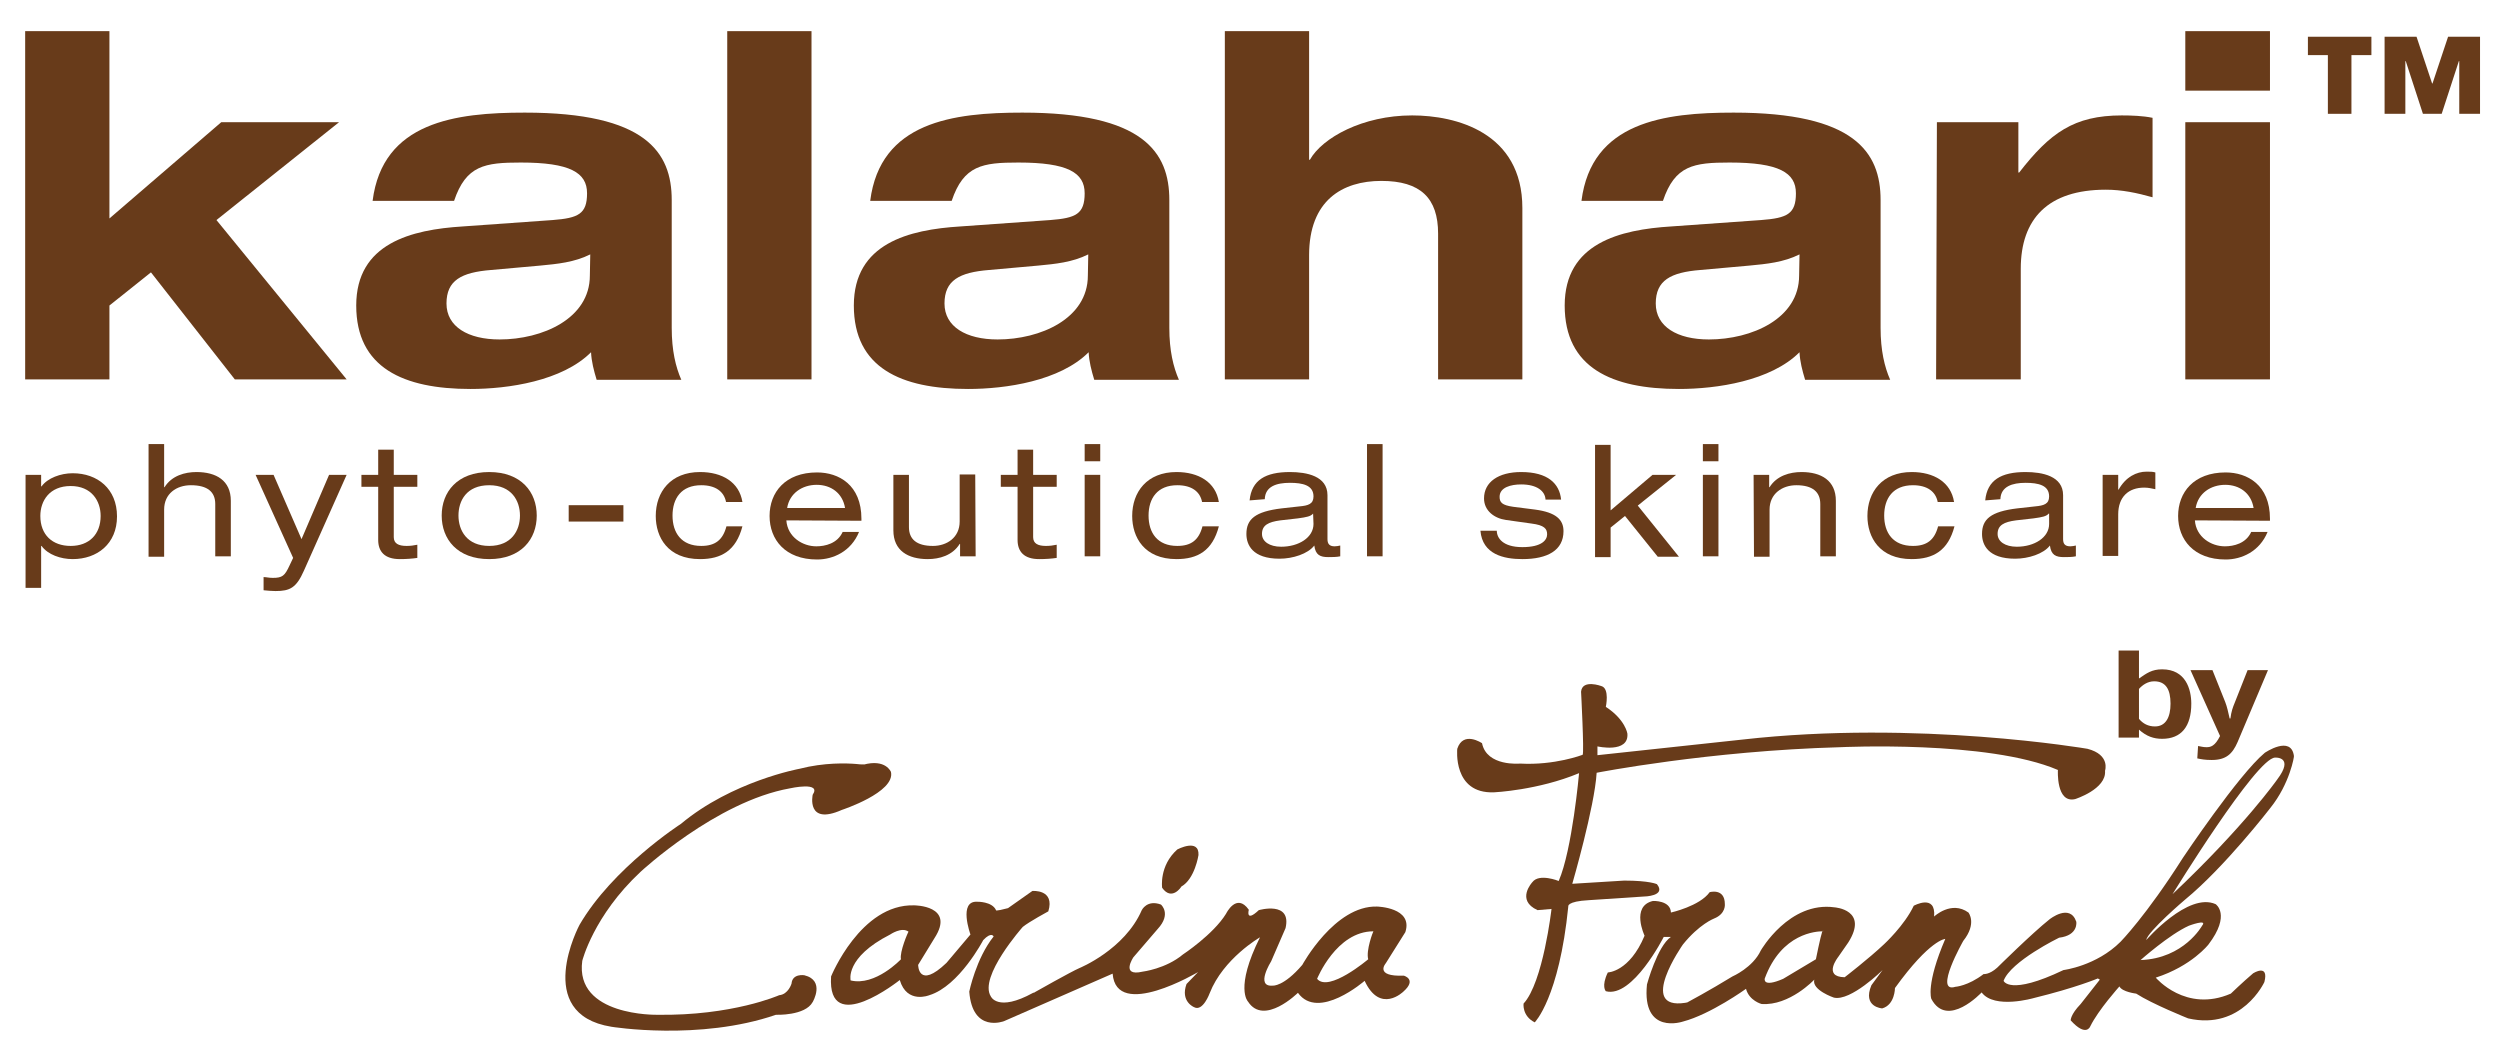
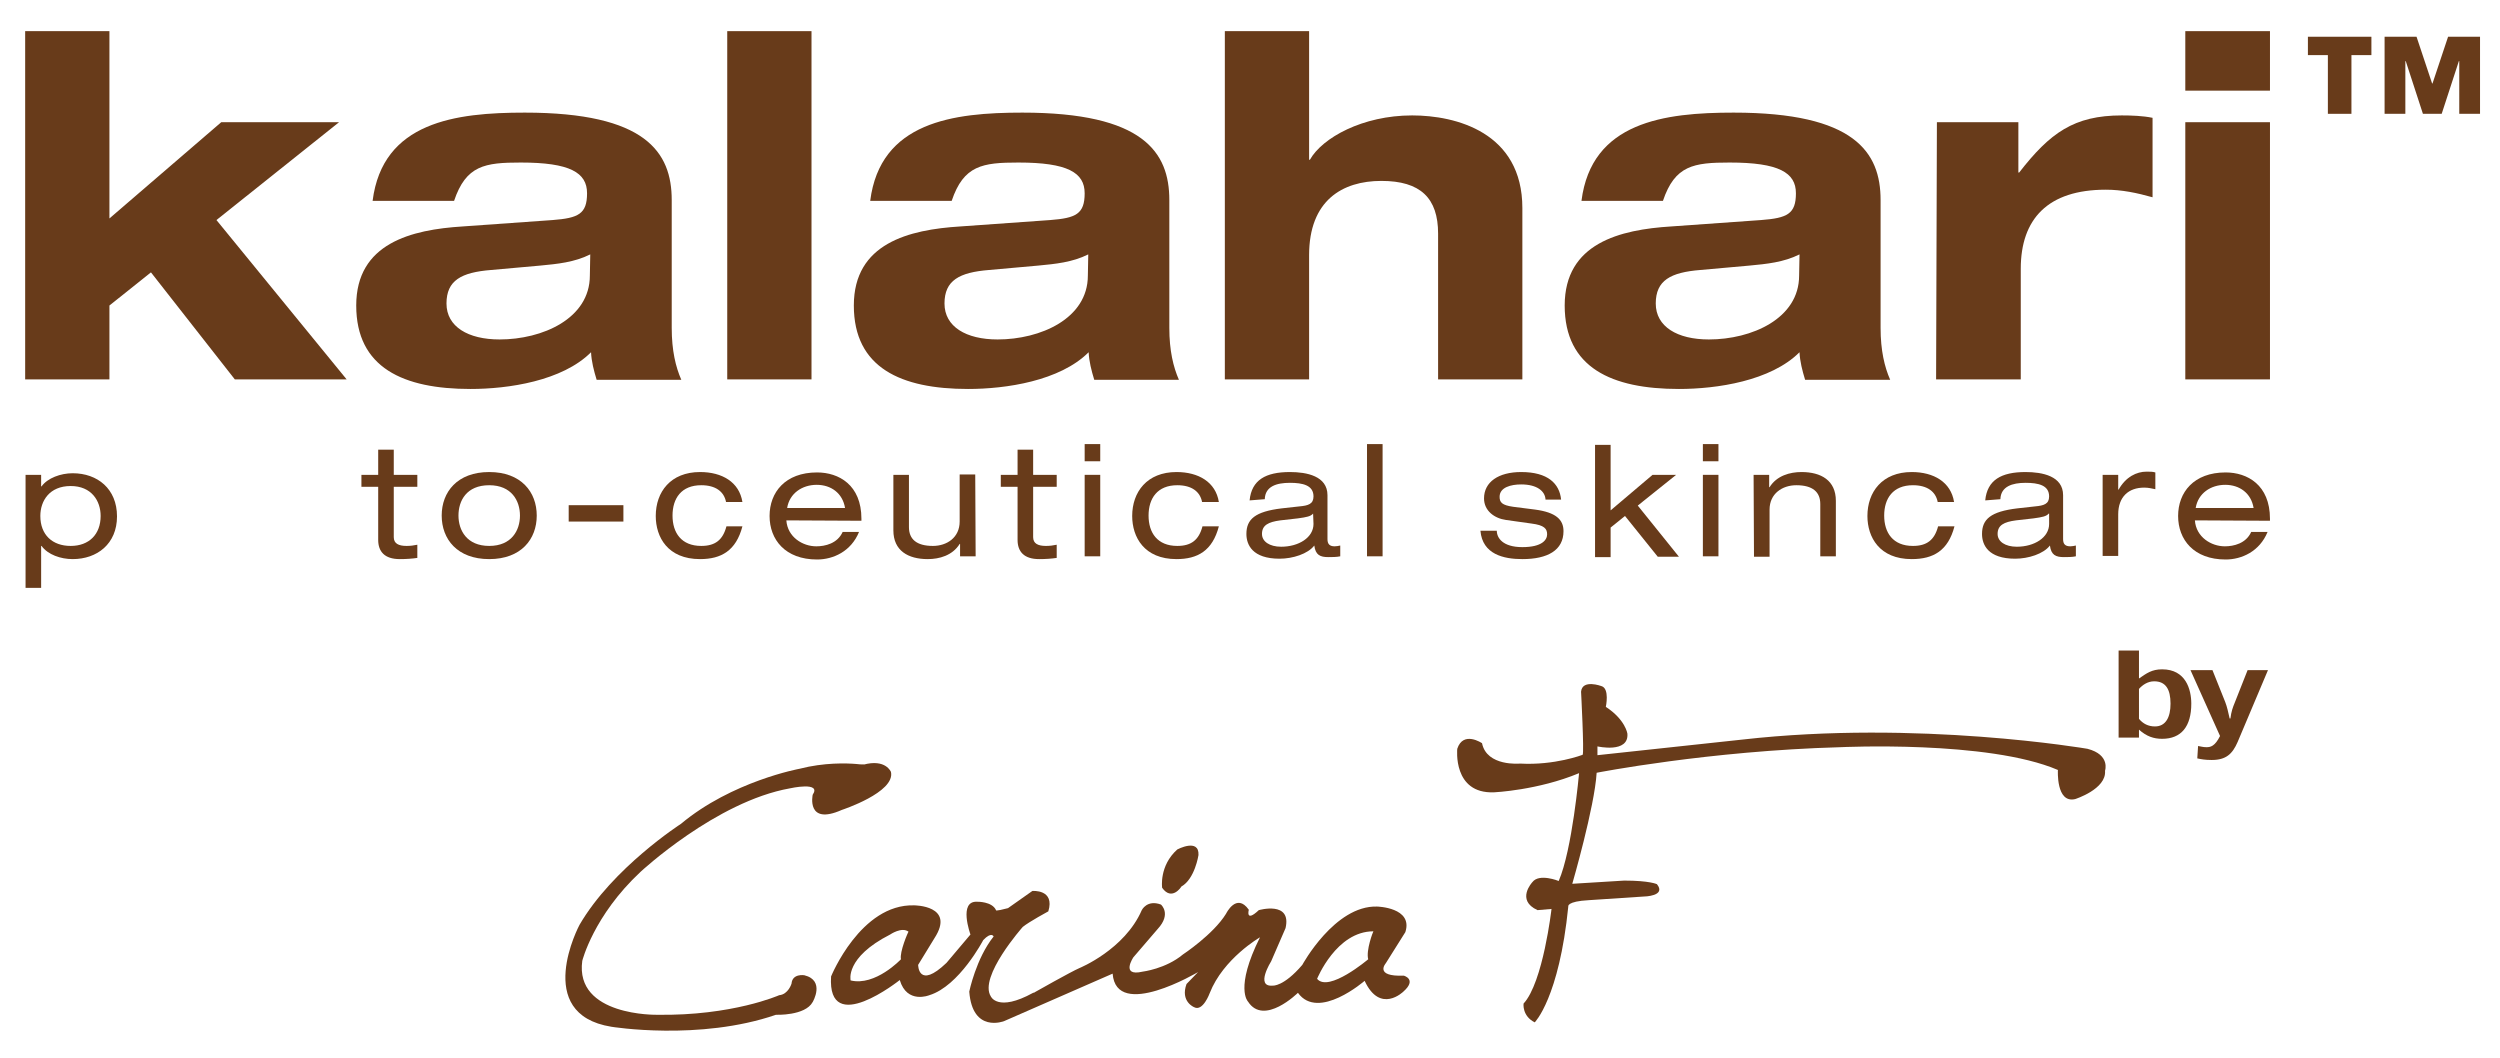
<svg xmlns="http://www.w3.org/2000/svg" id="Layer_1" x="0px" y="0px" viewBox="0 0 626 265" style="enable-background:new 0 0 626 265;" xml:space="preserve">
  <style type="text/css">	.st0{fill:#683B1A;}</style>
  <g>
    <path class="st0" d="M291,222.3c0,0-0.8-5.5,3.8-9.6c0,0,5.5-2.9,5.3,1.4c0,0-0.9,6-4.3,7.9C295.8,222.1,293.4,225.7,291,222.3" />
    <path class="st0" d="M351.5,244.3c-7.5,0.3-4.5-3.1-4.5-3.1l4.9-7.8c2-6.2-7.1-6.4-7.1-6.4c-10.6-0.3-18.7,14.6-18.7,14.6  c-4.7,5.5-7.4,5.2-7.4,5.2c-4.5,0.4-0.4-6.1-0.4-6.1l3.6-8.3c1.6-6.9-6.7-4.5-6.7-4.5c-3.4,3.2-2.5-0.1-2.5-0.1  c-3.1-4.4-5.7,1-5.7,1c-3.2,5.2-10.8,10.2-10.8,10.2c-4.3,3.6-10.1,4.3-10.1,4.3c-5.6,1.3-2.3-3.6-2.3-3.6l6.1-7.1  c3.5-3.8,0.8-6.1,0.8-6.1c-3.5-1.3-4.8,1.4-4.8,1.4c-4.3,9.9-15.6,14.5-15.6,14.5c-2.1,0.9-11.1,6-11.1,6c-0.1,0.1-0.3,0.2-0.5,0.2  c-8.9,4.9-10.6,0.9-10.6,0.9c-3.1-4.9,8-17.4,8-17.4c1.6-1.3,6.4-3.9,6.4-3.9c1.7-5.6-4-5.1-4-5.1l-6.1,4.3c-3.4,0.9-3,0.5-3,0.5  c-1-2.2-4.7-2.1-4.7-2.1c-4.8-0.3-1.7,8.2-1.7,8.2l-6,7.1c-7.1,6.8-7.1,0.5-7.1,0.5l4.1-6.7c5.3-8.2-5.1-8.2-5.1-8.2  c-13.4-0.4-20.8,17.8-20.8,17.8c-1,15.4,17.2,0.9,17.2,0.9c1.8,6.1,7.4,3.8,7.4,3.8c7.5-2.3,13.5-13.8,13.5-13.8  c2.1-2.2,2.6-0.9,2.6-0.9c-4.4,5.5-6.1,13.8-6.1,13.8c0.8,10.5,8.7,7.4,8.7,7.4l27.2-11.9c0.9,11.8,21.4-0.4,21.4-0.4l-2.9,3  c-1.6,4.4,1.9,5.8,1.9,5.8c2.2,1.2,3.9-3.5,3.9-3.5c3.4-8.7,12.6-14,12.6-14c-6.4,12.8-3,16.1-3,16.1c4,6.2,12.5-2.2,12.5-2.2  c5.1,7.1,16.7-3,16.7-3c3.9,8.4,9.7,2.7,9.7,2.7C354.9,245.2,351.5,244.3,351.5,244.3 M225.6,240.2c0,0-6.4,6.8-12.6,5.3  c0,0-1.5-5.7,9.9-11.5c0,0,2.9-2,4.6-0.7C227.4,233.3,225.2,238.4,225.6,240.2 M342.6,240.2c0,0-9.9,8.4-12.8,4.9  c0,0,4.8-11.9,14.1-11.9C343.8,233.3,342,238,342.6,240.2" />
    <path class="st0" d="M216.5,191.4h-0.9c0,0-0.4,0-1.2-0.1c-2.4-0.2-8-0.4-14.2,1.2c0,0-16.9,3.1-29.7,13.8c0,0-17.1,11-25.4,25.3  c0,0-11.9,22.3,8,25.5c0,0,22,3.6,41.2-3c0,0,7.3,0.3,9.2-3.2c0,0,3.2-5.4-2.1-6.7c0,0-3-0.5-3.2,2.1c0,0-0.8,2.7-3.1,2.9  c0,0-11.7,5.2-30.6,4.9c0,0-20.6,0.4-18.7-13.5c0,0,2.8-11.3,14.6-22.3c0,0,18.9-17.6,37.4-20.9c0,0,8-1.8,5.7,1.6  c0,0-1.7,7.8,7.3,3.8c0,0,13.4-4.4,12.3-9.5c0,0-1.3-3.4-7-1.8" />
    <path class="st0" d="M414.9,221.4c0,0-1.8-0.9-8.2-0.9l-13,0.8c0,0,5.6-19.3,6.1-27.8c0,0,28.1-5.5,61-6.4c0,0,37-1.8,54.5,5.7  c0,0-0.5,8.4,4.3,7.3c0,0,7.9-2.5,7.5-7.1c0,0,1.4-4-4.4-5.5c0,0-42.5-7.3-86.5-2.3l-36.2,3.9v-2.2c0,0,7.9,1.8,7.5-3.2  c0,0-0.5-3.5-5.4-6.7c0,0,1-4.6-1.1-5.2c0,0-4.8-1.8-5.1,1.4c0,0,0.8,15.2,0.4,15.8c0,0-7,2.7-15.7,2.2c0,0-8.3,0.8-9.5-5.1  c0,0-4.7-3.2-6.2,1.4c0,0-1.2,11.3,9.2,10.9c0,0,11-0.5,21.3-4.8c0,0-1.7,19.2-5.1,27c0,0-4.9-2-6.6,0.3c0,0-4.2,4.5,1.3,7l3.5-0.3  c0,0-2.1,18.4-7,23.7c0,0-0.4,3.1,2.8,4.7c0,0,6.1-6.1,8.4-29c0,0-0.5-1.3,5.2-1.6l13.6-0.9C411.7,224.5,417.3,224.4,414.9,221.4" />
-     <path class="st0" d="M570.2,195.2c0,0-8.2,11.7-26.2,28.7c0,0,21-34.2,25.7-34.2C569.7,189.7,574.6,189.4,570.2,195.2 M536,240.4  c0,0,7.2-6.4,12.1-8.6c0,0,4.8-1.8,3.3,0C551.4,231.8,546.9,240,536,240.4 M456.5,233.2c0,0-0.1,0-0.2,0c-0.5,1.5-1.6,7-1.6,7  l-8.2,4.9c-5.3,2.3-4.6-0.1-4.6-0.1c4.2-11.4,13-11.8,14.5-11.8c0-0.1,0.1-0.2,0.1-0.2L456.5,233.2L456.5,233.2z M574.4,189.3  c-0.7-5.3-7.3-0.8-7.3-0.8c-6.6,5.5-20.5,26.3-20.5,26.3c-9.2,14.5-15.6,21-15.6,21c-6.1,6.1-14.3,7.1-14.3,7.1  c-13.6,6.5-15,2.7-15,2.7c1.8-4.9,13.9-10.8,13.9-10.8c4.9-0.6,4.3-4,4.3-4c-1.6-4.7-6.7-0.6-6.7-0.6c-4.4,3.5-13.1,12.1-13.1,12.1  c-2,1.8-3.4,1.6-3.4,1.6c-3.9,3-7.1,3.2-7.1,3.2c-5.5,1.7,2-11.5,2-11.5c3.5-4.4,1.3-7.1,1.3-7.1c-4.3-3.1-8.6,1-8.6,1  c0.5-5.8-5.1-2.7-5.1-2.7c-2.3,4.9-7.4,9.6-7.4,9.6c-3.8,3.6-9.9,8.3-9.9,8.3c-5.6-0.1-1.6-5.1-1.6-5.1l2.5-3.6  c5.2-8.2-3.4-8.8-3.4-8.8c-11.4-1.6-18.5,10.8-18.5,10.8c-2,4.3-7.1,6.5-7.1,6.5c-5.7,3.5-11.3,6.5-11.3,6.5  c-0.2,0-0.3,0.1-0.5,0.1c-12.2,1.9-0.6-14.6-0.6-14.6c4.1-5.1,7.8-6.5,7.8-6.5c3-1.2,2.7-3.6,2.7-3.6c0-4.1-3.8-3-3.8-3  c-2.5,3.5-9.7,5.1-9.7,5.1c-0.1-3.1-4.5-2.9-4.5-2.9c-5.6,1.3-2.1,8.7-2.1,8.7c-3.8,9.1-9.2,9.2-9.2,9.2c-1.7,3.5-0.5,4.7-0.5,4.7  c6.7,1.8,14.5-13.6,14.5-13.6h1.8c-3.4,2.3-6,11.9-6,11.9c-1.3,12.8,9,9.3,9,9.3c6.9-1.8,15.8-8.2,15.8-8.2c0.8,3,3.9,3.8,3.9,3.8  c7,0.5,13.2-6.1,13.2-6.1c-0.7,2.6,4.9,4.5,4.9,4.5c4.2,1,12.2-6.9,12.2-6.9l-2.8,3.8c-2.3,5.5,2.7,5.8,2.7,5.8  c3.2-0.9,3.2-5.1,3.2-5.1c8.8-12.2,12.6-12.3,12.6-12.3c-4.9,11.4-3.5,15-3.5,15c4,7.6,12.6-1.6,12.6-1.6  c3.2,4.3,13.1,1.4,13.1,1.4c10.6-2.6,16-4.9,16-4.9l0.5,0.3l-4.8,6.1c-2.6,2.7-2.5,4.1-2.5,4.1c3.9,4.3,4.9,1.5,4.9,1.5  c2-4.1,7.3-10,7.3-10c0.7,1.4,4.2,1.8,4.2,1.8c4,2.6,13,6.2,13,6.2c13.5,3.1,19.1-9.1,19.1-9.1c1.2-4.7-2.8-2.2-2.8-2.2  c-2.7,2.3-5.6,5.1-5.6,5.1c-11.3,4.9-18.8-4-18.8-4c9-2.9,13.2-8.3,13.2-8.3c5.7-7.5,1.8-10.1,1.8-10.1c-6.9-3.1-17.4,9-17.4,9  c0.4-2.2,9.7-10.1,9.7-10.1c10-8.2,21.4-23,21.4-23C573.4,196.2,574.5,189.3,574.4,189.3" />
    <path class="st0" d="M450.5,69c0,10.8-11.9,16-22.6,16c-7.9,0-13.3-3.2-13.3-9s3.7-7.8,11.2-8.4l12.3-1.1c4.2-0.4,8.5-0.8,12.5-2.8  L450.5,69L450.5,69z M473.3,95.1c-1.4-3.2-2.4-7.3-2.4-13v-32c0-12-6.5-21.9-36.8-21.9c-17.3,0-35.6,2.3-38.1,22.1h20.4  c3-8.9,7.7-9.6,16.7-9.6c12.3,0,16.6,2.5,16.6,7.7s-2.2,6.2-8.7,6.7l-22.5,1.6c-12.9,0.8-26.7,4.2-26.7,19.8s11.8,20.9,28.6,20.9  c9.5,0,23-2,30.2-9.2c0.1,2.3,0.7,4.6,1.4,6.9H473.3L473.3,95.1z" />
    <path class="st0" d="M272.4,69c0,10.8-11.9,16-22.6,16c-7.9,0-13.3-3.2-13.3-9s3.7-7.8,11.2-8.4l12.3-1.1c4.2-0.4,8.5-0.8,12.5-2.8  L272.4,69L272.4,69z M295.2,95.1c-1.4-3.2-2.4-7.3-2.4-13v-32c0-12-6.5-21.9-36.8-21.9c-17.3,0-35.6,2.3-38.1,22.1h20.4  c3-8.9,7.7-9.6,16.7-9.6c12.3,0,16.6,2.5,16.6,7.7s-2.2,6.2-8.6,6.7l-22.5,1.6c-12.9,0.8-26.7,4.2-26.7,19.8s11.8,20.9,28.6,20.9  c9.5,0,23-2,30.2-9.2c0.1,2.3,0.7,4.6,1.4,6.9H295.2L295.2,95.1z" />
    <path class="st0" d="M147.7,69c0,10.8-11.9,16-22.6,16c-7.9,0-13.3-3.2-13.3-9s3.7-7.8,11.2-8.4l12.3-1.1c4.2-0.4,8.5-0.8,12.5-2.8  L147.7,69L147.7,69z M170.6,95.1c-1.4-3.2-2.4-7.3-2.4-13v-32c0-12-6.5-21.9-36.8-21.9c-17.3,0-35.6,2.3-38.1,22.1h20.4  c3-8.9,7.7-9.6,16.7-9.6c12.3,0,16.6,2.5,16.6,7.7s-2.2,6.2-8.6,6.7l-22.5,1.6c-12.9,0.8-26.7,4.2-26.7,19.8s11.8,20.9,28.6,20.9  c9.5,0,23-2,30.2-9.2c0.1,2.3,0.7,4.6,1.4,6.9H170.6L170.6,95.1z" />
    <polygon class="st0" points="6.3,95 27.4,95 27.4,76.5 37.8,68.2 58.8,95 86.8,95 54.2,55.1 84.9,30.6 55.4,30.6 27.4,54.7   27.4,7.8 6.3,7.8  " />
    <rect x="182.1" y="7.8" class="st0" width="21.1" height="87.2" />
    <path class="st0" d="M306.7,95h21.1V63.9c0-13.7,8.3-18.6,18.1-18.6s14.2,4.3,14.2,13.2V95h21.1V52.1c0-19-16.7-23.2-27.6-23.2  c-12.4,0-22.5,5.6-25.6,11.1h-0.2V7.8h-21.1L306.7,95L306.7,95z" />
    <path class="st0" d="M484.8,95H506V67.3c0-12.5,6.8-19.8,21.3-19.8c4,0,7.8,0.8,11.7,1.9V29.5c-2.4-0.5-5.3-0.6-7.7-0.6  c-12,0-18,4.4-25.7,14.3h-0.2V30.6h-20.4L484.8,95L484.8,95z" />
    <rect x="547.2" y="30.6" class="st0" width="21.2" height="64.4" />
    <rect x="547.2" y="7.8" class="st0" width="21.2" height="14.9" />
    <polygon class="st0" points="615.8,28.5 621,28.5 621,9.2 613,9.2 609.1,20.9 609,20.9 605.1,9.2 597.1,9.2 597.1,28.5 602.3,28.5   602.3,15.3 602.4,15.3 606.7,28.5 611.4,28.5 615.7,15.3 615.8,15.3  " />
    <polygon class="st0" points="582.9,28.5 588.8,28.5 588.8,13.8 593.8,13.8 593.8,9.2 577.9,9.2 577.9,13.8 582.9,13.8  " />
    <path class="st0" d="M550.2,189.9c0.9,0.2,1.9,0.4,3.6,0.4c3.6,0,5.2-1.5,6.5-4.5l7.6-18h-5.1l-3.2,8.1c-0.5,1.2-0.9,2.3-1.1,4  h-0.2c-0.4-1.7-0.6-2.8-1.1-4.1l-3.2-8h-5.5l7.4,16.5c-1.3,2.6-2.4,2.8-3.4,2.8c-0.9,0-1.4-0.2-2.1-0.3L550.2,189.9L550.2,189.9z   M535.6,172.5c0.9-1,2.2-1.9,3.8-1.9c2.9,0,4.1,2,4.1,5.6c0,3.4-1.2,5.7-3.9,5.7c-1.7,0-3-0.7-4-1.9L535.6,172.5L535.6,172.5z   M530.5,184.7h5.1v-2c1.9,1.7,3.7,2.3,5.8,2.3c4.8,0,7.3-3.1,7.3-8.8c0-3.6-1.4-8.6-7.3-8.6c-2.6,0-3.9,1-5.8,2.3v-7h-5.1  L530.5,184.7L530.5,184.7z" />
  </g>
  <g>
    <path class="st0" d="M6.4,118.9h3.9v2.9h0.1c1.5-2.1,4.8-3.3,7.8-3.3c6.2,0,11.1,3.9,11.1,10.8S24.3,140,18.2,140  c-3,0-6.2-1.1-7.8-3.3h-0.1v10.5H6.4V118.9L6.4,118.9z M17.7,121.7c-5.3,0-7.6,3.7-7.6,7.5c0,4.7,3,7.5,7.6,7.5s7.5-2.9,7.5-7.5  C25.2,125.4,22.9,121.7,17.7,121.7z" />
-     <path class="st0" d="M37.2,111.2h3.9V122h0.1c1.8-2.9,5.1-3.8,8-3.8c4.9,0,8.6,2.1,8.6,7.2v13.9h-3.9v-13.1c0-3-1.9-4.7-6.1-4.7  c-3.6,0-6.7,2.1-6.7,6.1v11.8h-3.9V111.2L37.2,111.2z" />
-     <path class="st0" d="M82.4,118.9h4.4l-10.7,24c-1.9,4.3-3.5,5.1-7.1,5.1c-1,0-1.9-0.1-3-0.2v-3.3c0.7,0,1.3,0.2,2.3,0.2  c2.4,0,3-0.5,4.2-3.1l0.9-1.9L64,118.9h4.5l7,16.1L82.4,118.9L82.4,118.9z" />
    <path class="st0" d="M94.7,112.6h3.9v6.3h5.9v3h-5.9v12.6c0,1.6,1.2,2.2,3.2,2.2c0.9,0,1.8-0.1,2.7-0.3v3.3  c-1.3,0.2-2.8,0.3-4.4,0.3c-3.8,0-5.4-1.9-5.4-4.8v-13.3h-4.2v-3h4.2V112.6z" />
    <path class="st0" d="M122.5,118.2c8,0,11.9,5,11.9,10.9s-3.9,10.9-11.9,10.9s-11.9-5-11.9-10.9S114.5,118.2,122.5,118.2z   M122.5,121.5c-5.7,0-7.7,3.9-7.7,7.6s2.1,7.6,7.7,7.6s7.7-3.9,7.7-7.6S128.1,121.5,122.5,121.5z" />
    <path class="st0" d="M142.4,126.5h13.7v4.1h-13.7V126.5z" />
    <path class="st0" d="M185.9,131.8c-1.6,6.1-5.3,8.2-10.6,8.2c-8.1,0-11.1-5.5-11.1-10.8c0-6,3.7-11,11.1-11c5.5,0,9.8,2.5,10.6,7.5  h-4.1c-0.5-2.6-2.6-4.2-6.2-4.2c-5,0-7.2,3.3-7.2,7.6s2.2,7.6,7.2,7.6c3.5,0,5.4-1.5,6.3-4.9L185.9,131.8L185.9,131.8z" />
    <path class="st0" d="M196.9,130.3c0.3,4.2,4.1,6.5,7.5,6.5c2.2,0,5.3-0.7,6.6-3.6h4.1c-2,4.9-6.5,6.9-10.5,6.9  c-8,0-11.9-5-11.9-10.9s3.9-10.9,11.9-10.9c5.4,0,11.1,3.1,11.1,11.6v0.5L196.9,130.3L196.9,130.3z M211.6,127.2  c-0.6-3.7-3.5-5.8-7.1-5.8s-6.8,2.1-7.4,5.8H211.6L211.6,127.2z" />
    <path class="st0" d="M244.3,139.3h-3.9v-3.1h-0.1c-1.8,2.9-5.1,3.8-8,3.8c-4.9,0-8.6-2.1-8.6-7.2v-13.9h3.9V132c0,3,1.9,4.7,6,4.7  c3.5,0,6.7-2.1,6.7-6.1v-11.8h3.9L244.3,139.3L244.3,139.3z" />
    <path class="st0" d="M254.8,112.6h3.9v6.3h5.9v3h-5.9v12.6c0,1.6,1.2,2.2,3.2,2.2c0.9,0,1.8-0.1,2.7-0.3v3.3  c-1.3,0.2-2.8,0.3-4.4,0.3c-3.8,0-5.4-1.9-5.4-4.8v-13.3h-4.2v-3h4.2V112.6z" />
    <path class="st0" d="M271.6,111.2h3.9v4.3h-3.9V111.2z M271.6,118.9h3.9v20.4h-3.9V118.9z" />
    <path class="st0" d="M305.2,131.8c-1.6,6.1-5.3,8.2-10.6,8.2c-8.1,0-11.1-5.5-11.1-10.8c0-6,3.7-11,11.1-11c5.5,0,9.8,2.5,10.6,7.5  H301c-0.5-2.6-2.6-4.2-6.2-4.2c-5,0-7.2,3.3-7.2,7.6s2.2,7.6,7.2,7.6c3.5,0,5.4-1.5,6.3-4.9L305.2,131.8L305.2,131.8z" />
    <path class="st0" d="M312.9,125.3c0.5-5.1,4-7.1,10.1-7.1c4.2,0,9.4,1,9.4,5.8v11c0,1.2,0.5,1.8,1.8,1.8c0.4,0,1-0.1,1.4-0.2v2.7  c-0.9,0.2-2.1,0.2-3,0.2c-2,0-3.2-0.5-3.5-2.9c-1.6,2.1-5.4,3.3-8.7,3.3c-6.8,0-8.3-3.5-8.3-6.2c0-3.7,2.2-5.6,8.8-6.4l4.5-0.5  c2.2-0.2,3.5-0.6,3.5-2.5c0-2.8-2.7-3.4-5.9-3.4c-3.4,0-6.2,0.9-6.3,4.1L312.9,125.3L312.9,125.3z M328.8,128.6  c-0.6,0.7-1.6,0.9-3.8,1.2l-4.4,0.5c-3,0.4-4.6,1.2-4.6,3.4c0,1.9,1.9,3.2,4.8,3.2c4.4,0,8.1-2.3,8.1-5.7L328.8,128.6L328.8,128.6z  " />
    <path class="st0" d="M342.3,111.2h3.9v28.1h-3.9V111.2z" />
    <path class="st0" d="M374.8,132.9c0,1.8,1.5,4.1,6.4,4.1s6.2-1.8,6.2-3.2s-0.7-2.3-3.9-2.7l-6.4-0.9c-2.9-0.4-5.5-2.3-5.5-5.4  c0-4.1,3.6-6.6,9.3-6.6c6.7,0,9.6,2.9,10,6.9H387c-0.1-2.1-2.1-3.8-6.1-3.8c-2.5,0-5.4,0.7-5.4,3.1c0,1.4,0.6,2.1,3.4,2.5l5.5,0.7  c5.2,0.7,7.1,2.5,7.1,5.4c0,4.8-4,7-10.3,7c-4.7,0-10-1.2-10.5-7.1L374.8,132.9L374.8,132.9z" />
    <path class="st0" d="M413.8,118.9h5.9l-9.6,7.7l10.3,12.8h-5.3l-8.2-10.2l-3.6,2.9v7.4h-3.9v-28.1h3.9v16.4L413.8,118.9  L413.8,118.9z" />
    <path class="st0" d="M426.4,111.2h3.9v4.3h-3.9V111.2z M426.4,118.9h3.9v20.4h-3.9V118.9z" />
    <path class="st0" d="M439.1,118.9h3.9v3.1h0.1c1.8-2.9,5.1-3.8,8-3.8c4.9,0,8.6,2.1,8.6,7.2v13.9h-3.9v-13.1c0-3-1.9-4.7-6-4.7  c-3.5,0-6.7,2.1-6.7,6.1v11.8h-3.9L439.1,118.9L439.1,118.9z" />
    <path class="st0" d="M489.4,131.8c-1.6,6.1-5.3,8.2-10.7,8.2c-8.1,0-11.1-5.5-11.1-10.8c0-6,3.7-11,11.1-11c5.5,0,9.8,2.5,10.6,7.5  h-4.1c-0.5-2.6-2.6-4.2-6.2-4.2c-5,0-7.2,3.3-7.2,7.6s2.2,7.6,7.2,7.6c3.5,0,5.4-1.5,6.3-4.9L489.4,131.8L489.4,131.8z" />
    <path class="st0" d="M497.1,125.3c0.5-5.1,4-7.1,10.1-7.1c4.2,0,9.4,1,9.4,5.8v11c0,1.2,0.5,1.8,1.8,1.8c0.4,0,1-0.1,1.4-0.2v2.7  c-0.9,0.2-2.1,0.2-3,0.2c-2,0-3.2-0.5-3.5-2.9c-1.6,2.1-5.4,3.3-8.7,3.3c-6.8,0-8.3-3.5-8.3-6.2c0-3.7,2.2-5.6,8.8-6.4l4.5-0.5  c2.2-0.2,3.5-0.6,3.5-2.5c0-2.8-2.7-3.4-5.9-3.4c-3.3,0-6.2,0.9-6.3,4.1L497.1,125.3L497.1,125.3z M513,128.6  c-0.6,0.7-1.6,0.9-3.8,1.2l-4.4,0.5c-3,0.4-4.6,1.2-4.6,3.4c0,1.9,1.9,3.2,4.8,3.2c4.4,0,8.1-2.3,8.1-5.7V128.6L513,128.6z" />
    <path class="st0" d="M526.5,118.9h3.9v3.7h0.1c1.8-3.2,4.5-4.5,7-4.5c1,0,1.5,0,2.2,0.2v4.2c-1-0.2-1.7-0.4-2.8-0.4  c-3.9,0-6.5,2.3-6.5,6.7v10.4h-3.9V118.9L526.5,118.9z" />
    <path class="st0" d="M549.6,130.3c0.3,4.2,4.1,6.5,7.5,6.5c2.2,0,5.3-0.7,6.6-3.6h4.1c-2,4.9-6.5,6.9-10.5,6.9  c-8,0-11.9-5-11.9-10.9s3.9-10.9,11.9-10.9c5.4,0,11.1,3.1,11.1,11.6v0.5L549.6,130.3L549.6,130.3z M564.3,127.2  c-0.6-3.7-3.5-5.8-7.1-5.8s-6.8,2.1-7.4,5.8H564.3z" />
  </g>
</svg>